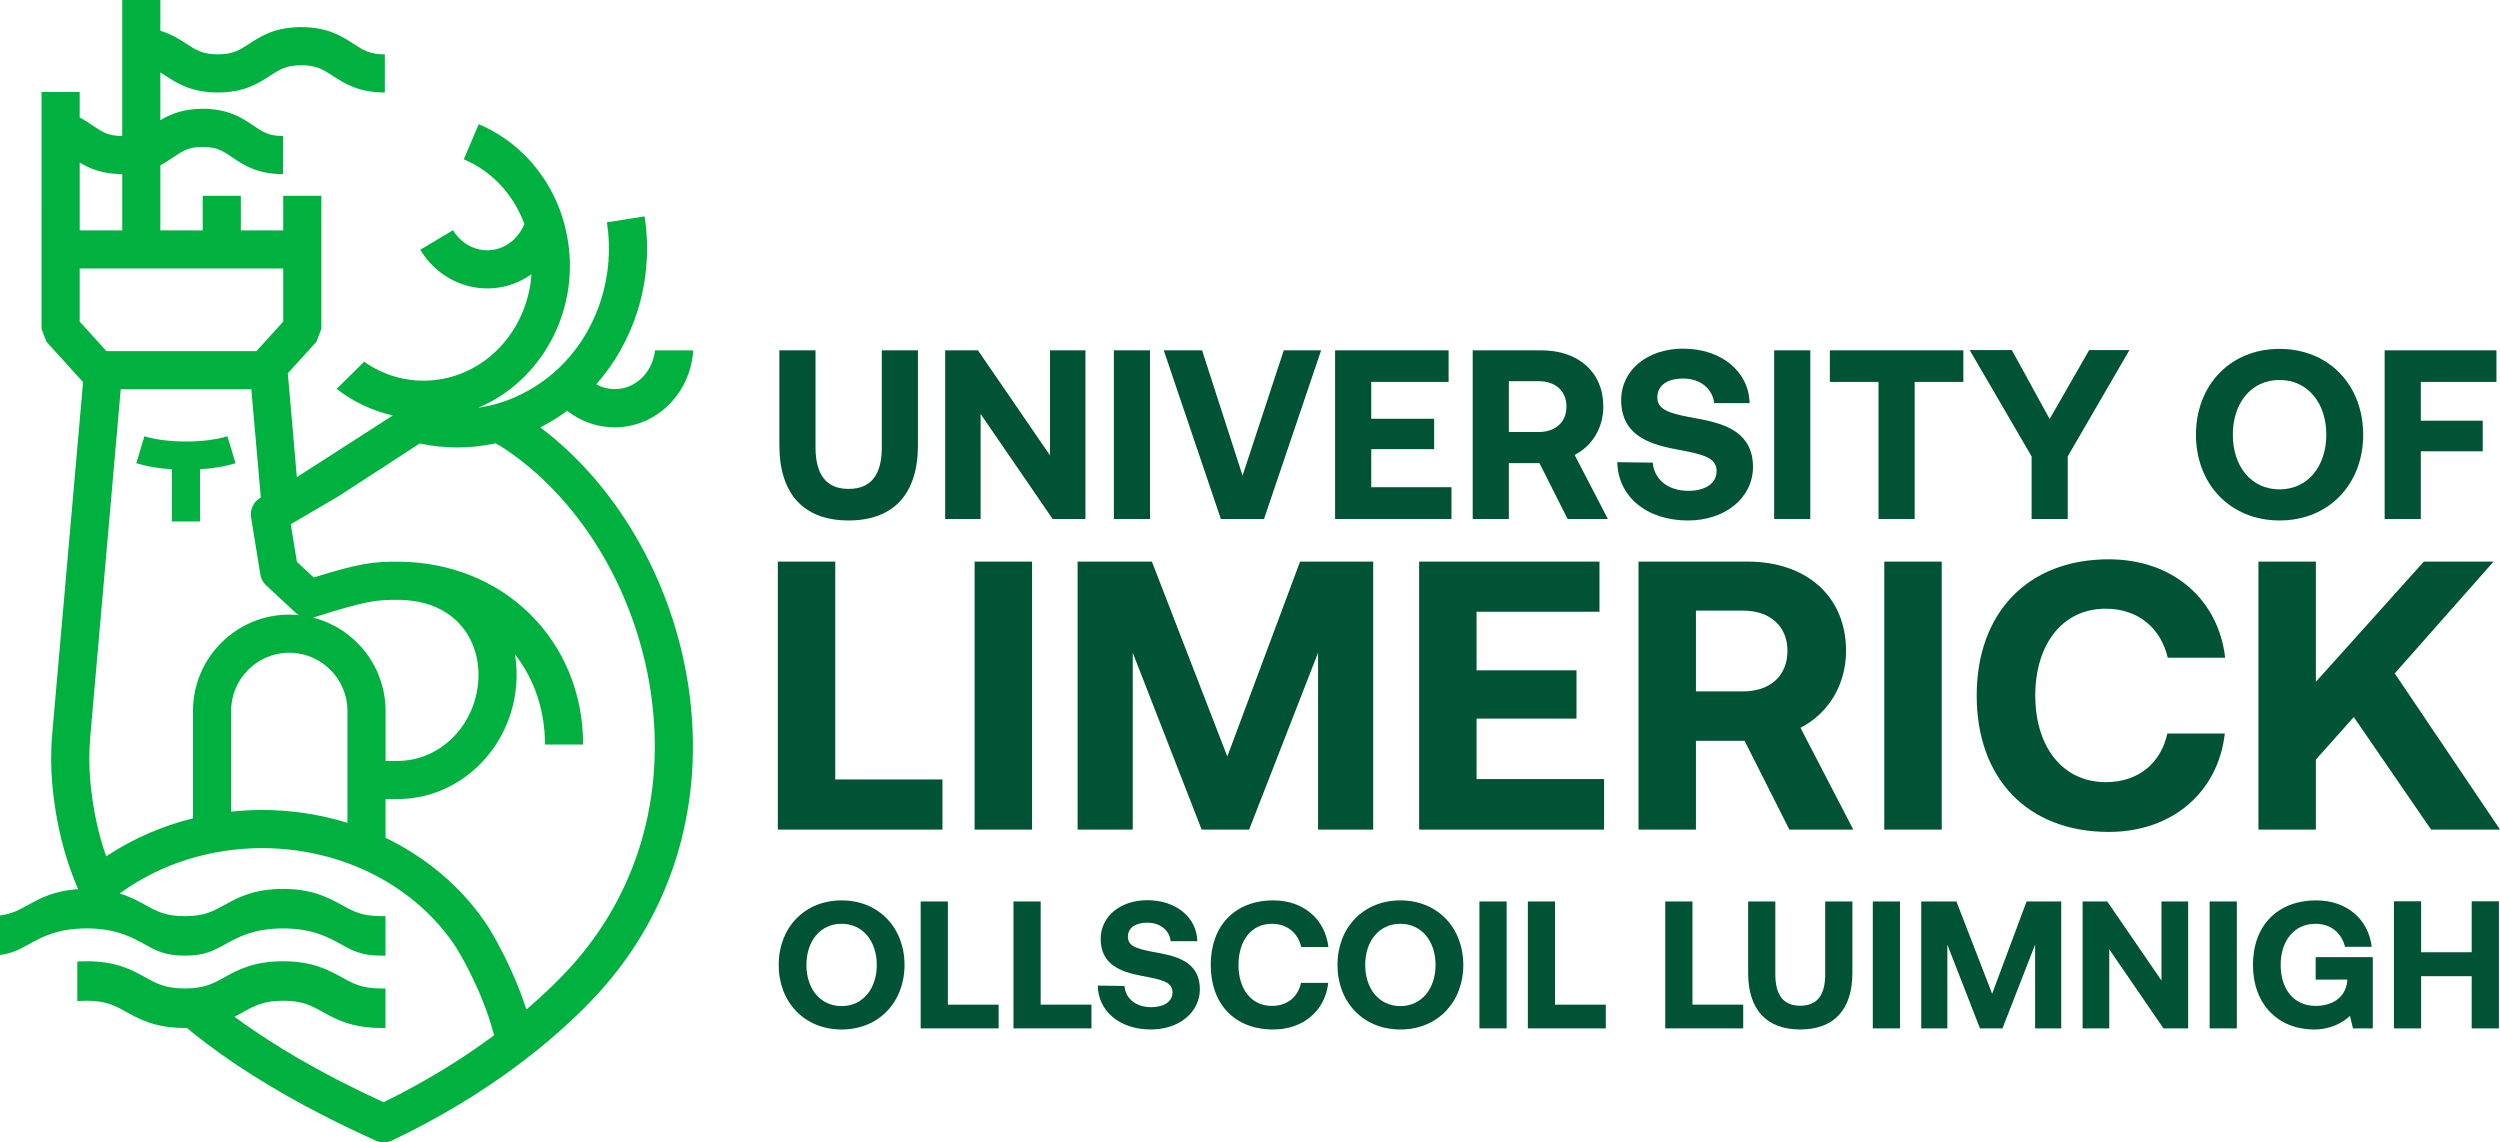
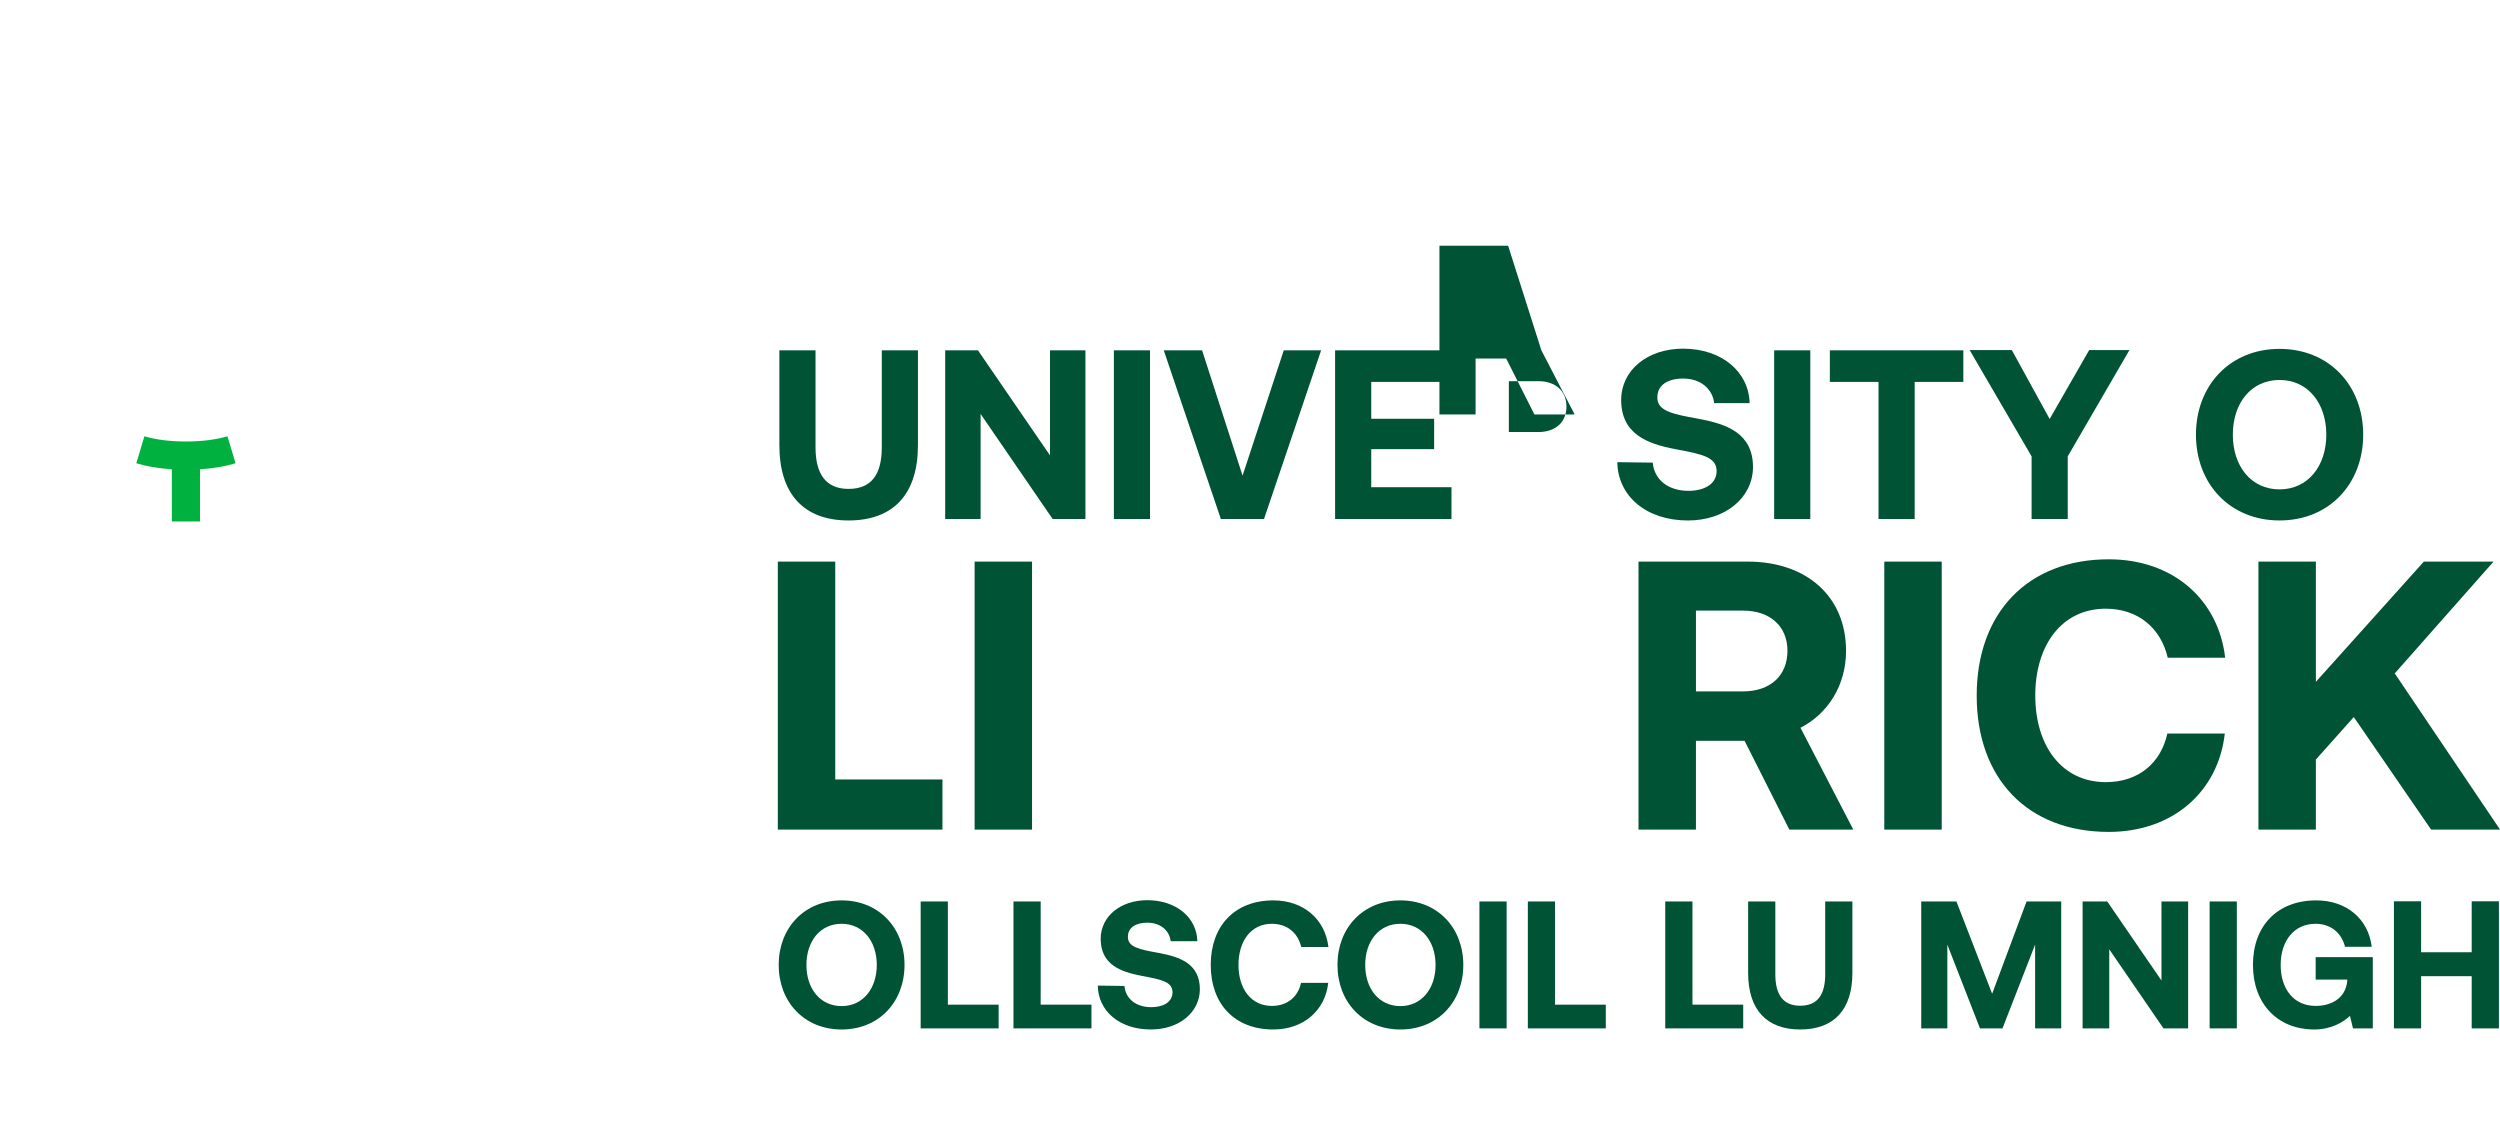
<svg xmlns="http://www.w3.org/2000/svg" width="1480" height="676.28" version="1.1" viewBox="0 0 1480 676.28">
  <title>University of Limerick Logo</title>
  <g>
    <g fill="#005335">
      <path d="m482.79 207.4v57.349c0 15.977 6.135 24.679 19.544 24.679 13.695 0 19.688-8.701 19.688-24.679v-57.349h21.397v56.208c0 28.816-14.407 44.509-41.085 44.509-26.533 0-40.943-15.693-40.943-44.509v-56.208h21.399" />
      <path d="m559.55 207.4h19.401l42.655 62.199v-62.199h20.972v99.861h-19.401l-42.656-62.2v62.2h-20.971v-99.861" />
      <path d="m680.81 207.4v99.861h-21.397v-99.861h21.397" />
      <path d="m711.63 207.4 23.967 74.183 24.395-74.183h22.112l-33.811 99.861h-25.536l-33.809-99.861h22.683" />
      <path d="m857.57 207.4v18.688h-45.795v21.827h37.235v17.975h-37.235v22.54h47.505v18.832h-68.903v-99.861h67.192" />
-       <path d="m893.24 255.76h17.547c10.128 0 16.549-5.849 16.549-15.123 0-9.129-6.421-14.979-16.549-14.979h-17.547zm19.257-48.361c21.972 0 36.665 12.981 36.665 33.239 0 12.84-6.707 23.396-16.977 28.675l19.688 37.948h-23.825l-16.691-33.097h-18.117v33.097h-21.399v-99.861h40.656" />
+       <path d="m893.24 255.76h17.547c10.128 0 16.549-5.849 16.549-15.123 0-9.129-6.421-14.979-16.549-14.979h-17.547zm19.257-48.361l19.688 37.948h-23.825l-16.691-33.097h-18.117v33.097h-21.399v-99.861h40.656" />
      <path d="m978.42 273.88c0.857 9.843 8.847 16.691 21.115 16.691 9.413 0 16.691-3.993 16.691-11.697 0-8.275-8.417-9.987-24.393-12.983-16.693-3.139-32.1-8.987-32.1-29.103 0-17.547 15.407-30.385 36.664-30.385 22.827 0 38.945 13.695 39.373 32.24h-20.972c-0.997-8.416-7.987-14.551-18.401-14.551-8.845 0-15.265 3.709-15.265 11.128 0 7.988 8.417 9.843 24.396 12.696 16.833 3.139 32.24 8.559 32.24 28.675-0.144 18.117-16.407 31.528-38.519 31.528-24.967 0-41.513-14.695-41.8-34.524l20.972 0.285" />
      <path d="m1071.7 207.4v99.861h-21.399v-99.861h21.399" />
      <path d="m1162.3 207.4v18.688h-28.817v81.173h-21.399v-81.173h-28.817v-18.688h79.033" />
      <path d="m1191 207.25 22.399 40.801 23.395-40.801h23.827l-36.521 62.913v37.092h-21.399v-37.092l-36.664-62.913h24.964" />
      <path d="m1349.5 289.71c16.693 0 27.68-13.696 27.68-32.384 0-18.689-10.987-32.384-27.68-32.384-16.827 0-27.671 13.695-27.671 32.384 0 18.688 10.844 32.384 27.671 32.384zm0 18.403c-29.381 0-49.496-21.684-49.496-50.787s20.115-50.787 49.496-50.787c29.4 0 49.507 21.684 49.507 50.787s-20.107 50.787-49.507 50.787" />
-       <path d="m1477.9 207.4v18.688h-44.787v22.968h36.653v18.117h-36.653v40.088h-21.4v-99.861h66.187" />
      <path d="m498.23 595.61c12.559 0 20.824-10.305 20.824-24.365 0-14.061-8.265-24.367-20.824-24.367-12.667 0-20.824 10.305-20.824 24.367 0 14.06 8.157 24.365 20.824 24.365zm0 13.848c-22.112 0-37.248-16.317-37.248-38.213 0-21.897 15.136-38.215 37.248-38.215s37.247 16.317 37.247 38.215c0 21.896-15.135 38.213-37.247 38.213" />
      <path d="m545.03 533.67h16.101v61.076h30.055v14.061h-46.156v-75.137" />
      <path d="m599.98 533.67h16.103v61.076h30.055v14.061h-46.157v-75.137" />
      <path d="m665.67 583.69c0.644 7.407 6.655 12.559 15.887 12.559 7.085 0 12.559-3.005 12.559-8.802 0-6.225-6.333-7.514-18.356-9.768-12.559-2.363-24.151-6.763-24.151-21.897 0-13.204 11.592-22.864 27.587-22.864 17.173 0 29.304 10.305 29.625 24.26h-15.779c-0.751-6.333-6.011-10.95-13.847-10.95-6.656 0-11.485 2.791-11.485 8.372 0 6.012 6.332 7.406 18.355 9.553 12.667 2.362 24.259 6.44 24.259 21.576-0.107 13.631-12.344 23.722-28.981 23.722-18.784 0-31.236-11.056-31.451-25.977l15.779 0.215" />
      <path d="m753.79 533.03c17.928 0 30.701 11.164 32.633 27.588h-16.101c-1.932-8.266-8.265-13.74-17.391-13.74-12.235 0-19.749 10.091-19.749 24.367 0 14.169 7.515 24.258 19.749 24.258 9.232 0 15.459-5.367 17.284-13.633h16.099c-1.823 16.317-14.596 27.587-32.524 27.587-22.863 0-37.032-15.029-37.032-38.213 0-23.079 14.169-38.215 37.032-38.215" />
      <path d="m829.03 595.61c12.557 0 20.823-10.305 20.823-24.365 0-14.061-8.265-24.367-20.823-24.367-12.667 0-20.825 10.305-20.825 24.367 0 14.06 8.159 24.365 20.825 24.365zm0 13.848c-22.112 0-37.248-16.317-37.248-38.213 0-21.897 15.136-38.215 37.248-38.215s37.247 16.317 37.247 38.215c0 21.896-15.135 38.213-37.247 38.213" />
      <path d="m891.92 533.67v75.137h-16.101v-75.137h16.101" />
      <path d="m904.48 533.67h16.101v61.076h30.055v14.061h-46.156v-75.137" />
      <path d="m985.83 533.67h16.103v61.076h30.055v14.061h-46.157v-75.137" />
      <path d="m1051 533.67v43.151c0 12.023 4.615 18.569 14.705 18.569 10.305 0 14.812-6.546 14.812-18.569v-43.151h16.103v42.292c0 21.683-10.844 33.491-30.915 33.491-19.967 0-30.807-11.808-30.807-33.491v-42.292h16.101" />
-       <path d="m1124.8 533.67v75.137h-16.101v-75.137h16.101" />
      <path d="m1158.2 533.67 21.145 54.635 20.393-54.635h20.503v75.137h-15.456v-49.591l-19.323 49.591h-13.311l-19.32-49.591v49.591h-15.459v-75.137h20.827" />
      <path d="m1232.9 533.67h14.599l32.096 46.8v-46.8h15.779v75.137h-14.599l-32.093-46.8v46.8h-15.781v-75.137" />
      <path d="m1324.2 533.67v75.137h-16.101v-75.137h16.101" />
      <path d="m1371.2 533.03c18.147 0 30.92 11.164 32.853 27.48h-15.787c-2.04-8.157-8.373-13.632-17.493-13.632-12.667 0-20.613 10.091-20.613 24.367 0 14.276 7.733 24.258 20.72 24.258 8.587 0 17.493-3.972 18.68-14.491v-1.074h-18.68v-13.309h33.813v42.184h-11.707l-1.813-7.405c-3.867 3.65-10.96 8.05-21.147 8.05-21.573 0-36.28-15.136-36.28-38.213 0-23.079 14.373-38.215 37.453-38.215" />
      <path d="m1433.3 533.57v30.163h29.947v-30.163h16.107v75.245h-16.107v-30.913h-29.947v30.913h-16.093v-75.245h16.093" />
      <path d="m460.47 332.47h33.999v128.97h63.465v29.692h-97.464v-158.66" />
      <path d="m610.97 332.47v158.66h-33.999v-158.66h33.999" />
-       <path d="m681.92 332.47 44.653 115.37 43.067-115.37h43.292v158.66h-32.639v-104.72l-40.8 104.72h-28.107l-40.8-104.72v104.72h-32.639v-158.66h43.972" />
-       <path d="m946.89 332.47v29.693h-72.76v34.68h59.161v28.559h-59.161v35.813h75.479v29.919h-109.48v-158.66h106.76" />
      <path d="m1004 409.31h27.88c16.095 0 26.295-9.292 26.295-24.025 0-14.507-10.2-23.8-26.295-23.8h-27.88zm30.601-76.839c34.907 0 58.253 20.627 58.253 52.813 0 20.4-10.653 37.172-26.975 45.559l31.281 60.292h-37.853l-26.521-52.585h-28.787v52.585h-33.997v-158.66h64.599" />
      <path d="m1149.5 332.47v158.66h-34v-158.66h34" />
      <path d="m1248.4 331.11c37.852 0 64.825 23.573 68.907 58.252h-34c-4.081-17.452-17.453-29.012-36.719-29.012-25.841 0-41.709 21.307-41.709 51.452 0 29.92 15.868 51.225 41.709 51.225 19.492 0 32.637-11.333 36.492-28.785h34c-3.855 34.452-30.828 58.252-68.68 58.252-48.279 0-78.2-31.732-78.2-80.692 0-48.732 29.921-80.692 78.2-80.692" />
      <path d="m1371 332.47v71.172l63.92-71.172h41.253l-58.48 66.185 62.333 92.479h-40.8l-45.787-66.639-22.44 25.16v41.479h-34v-158.66h34" />
    </g>
    <path d="m110.07 261.37c-9.564 0-18.015-1.129-24.589-3.097l-4.785 15.979c6.132 1.835 12.883 3.053 21.034 3.548v30.916h16.678v-30.916c8.151-0.495 14.903-1.713 21.034-3.548l-4.784-15.979c-6.575 1.968-15.026 3.097-24.589 3.097" fill="#00b140" />
-     <path d="m333.73 576.85c-5.981 6.208-13.329 13.257-22.128 20.782-8.591-26.861-21.951-47.972-22.669-49.098l-0.067-0.102c-13.525-20.677-32.829-37.981-55.825-50.044-1.581-0.829-3.179-1.628-4.789-2.404v-22.937h7.004c38.921 0 70.587-33.065 70.587-73.707 0-4.099-0.351-8.1-1.001-11.987 11.539 14.7 17.792 33.281 17.792 53.424h22.573c0-61.713-47.268-108.25-109.95-108.25-14.187 0-21.827 0.761-49.556 9.327l-9.92-9.197-3.632-22.352 27.953-16.339c0.153-0.091 0.305-0.184 0.455-0.281l47.924-31.152c7.395 1.579 14.873 2.369 22.337 2.369 7.523 0 15.031-0.809 22.424-2.403 1.175 0.451 2.224 1.052 2.765 1.385 48.035 30.608 82.555 88.929 90.096 152.23 7.273 61.052-11.325 118.13-52.372 160.74zm-148.49-211.25c0.331-0.073 0.66-0.155 0.987-0.259 30.921-9.773 36.395-10.24 49.032-10.24 33.167 0 48.013 22.22 48.013 44.24 0 28.195-21.539 51.133-48.013 51.133h-7.004v-29.611c0-26.608-18.325-49.009-43.015-55.264zm20.441 121.51c-16.167-5.011-33.244-7.611-50.509-7.611-6.163 0-12.291 0.339-18.356 0.989v-59.629c0-18.987 15.445-34.433 34.432-34.433 18.987 0 34.433 15.447 34.433 34.433zm-91.438-66.251v63.599c-18.447 4.549-35.879 12.161-51.368 22.509-4.847-13.767-7.949-28.433-9.404-44.435-0.832-9.155-0.771-18.083 0.029-27.205 0.434-4.944 0.868-9.888 1.302-14.832 0.571-6.512 1.142-13.024 1.714-19.535 0.671-7.641 1.341-15.283 2.011-22.924 0.731-8.331 1.462-16.663 2.192-24.993 0.754-8.583 1.507-17.168 2.26-25.751 0.736-8.397 1.473-16.796 2.21-25.192 0.682-7.775 1.363-15.547 2.046-23.32 0.589-6.709 1.178-13.419 1.766-20.128 0.457-5.209 0.914-10.417 1.371-15.627 0.286-3.268 0.574-6.536 0.86-9.805 0.081-0.925 0.162-1.851 0.243-2.776h77.302l5.623 64.084-0.041 0.024-0.288 0.169c-4.029 2.355-6.192 6.948-5.444 11.555l5.497 33.825c0.404 2.48 1.624 4.756 3.467 6.465l17.56 16.284c0.521 0.483 1.081 0.907 1.672 1.277-1.835-0.179-3.693-0.276-5.575-0.276-31.432 0-57.005 25.573-57.005 57.007zm-67.069-230.47v-31.44h120.5v31.44l-15.865 17.48h-88.769zm0.009-94.168c5.829 3.541 13.446 6.829 25.183 6.864v33.291h-25.181zm272.68 156.78c5.604-2.851 10.92-6.129 15.907-9.813 8.095 6.365 17.984 9.797 28.093 9.797 6.687-1e-3 13.471-1.501 19.885-4.644 15.459-7.571 25.604-23.48 26.656-40.911h-22.651c-0.956 8.897-6.163 16.833-13.933 20.637-6.837 3.348-14.533 2.928-20.884-0.552 10.731-12.039 18.985-26.452 24.197-42.585 5.9-18.271 7.439-37.925 4.447-56.84l-22.296 3.528c2.441 15.427 1.185 31.461-3.632 46.373-7.989 24.733-24.721 44.425-47.113 55.444-8.175 4.025-16.753 6.68-25.476 7.967 36.848-15.473 59.903-56.217 53.16-98.813-4.955-31.283-24.692-57.109-52.801-69.085l-8.847 20.767c16.761 7.143 29.533 21.019 35.865 38.375-3.109 7.608-9.497 13.308-17.199 15.005-9.644 2.127-19.712-2.443-25.044-11.372l-19.381 11.571c8.596 14.399 23.768 22.893 39.665 22.893 3.193 0 6.417-0.341 9.621-1.048 6.015-1.327 11.611-3.868 16.535-7.364-2.091 30.592-23.637 56.884-53.397 62.105-16.235 2.849-32.444-1.007-45.672-10.292l-16.272 16.067c9.919 7.704 21.263 13.045 33.284 15.731l-56.832 36.508-5.352-61.473 16.921-18.64 2.929-7.587v-78.841h-22.573v20.469h-25.081v-20.469h-22.574v20.469h-25.081v-38.527c2.912-1.536 5.404-3.219 7.692-4.771 5.421-3.681 9.003-6.113 17.407-6.113s11.985 2.432 17.406 6.113c6.568 4.459 14.744 10.011 30.088 10.011v-22.573c-8.405 0-11.987-2.432-17.408-6.115-6.568-4.459-14.743-10.009-30.086-10.009-11.729 0-19.263 3.244-25.099 6.764v-28.301c1.013 0.617 2.036 1.284 3.118 1.989 6.759 4.408 15.171 9.895 30.887 9.895 15.716 0 24.128-5.487 30.888-9.895 5.544-3.616 9.549-6.229 18.556-6.229 9.005 0 13.011 2.613 18.556 6.229 6.759 4.408 15.171 9.895 30.888 9.895v-22.573c-9.007 0-13.012-2.613-18.556-6.229-6.76-4.408-15.172-9.895-30.888-9.895-15.717 0-24.129 5.487-30.888 9.895-5.545 3.616-9.551 6.229-18.556 6.229-9.005 0-13.01-2.613-18.555-6.229-4.111-2.681-8.845-5.755-15.45-7.756v-18.193h-22.573v80.525c-8.273-0.035-11.942-2.455-17.324-6.109-2.332-1.584-4.875-3.303-7.862-4.863l-9.33e-4 -15.113h-22.573l-0.004 140.32 2.929 7.587 21.658 23.859c-0.114 1.303-0.229 2.604-0.343 3.907-0.317 3.613-0.634 7.228-0.952 10.841-0.482 5.492-0.963 10.981-1.445 16.472-0.608 6.932-1.216 13.863-1.825 20.793-0.696 7.935-1.392 15.871-2.088 23.807-0.746 8.504-1.492 17.008-2.238 25.512-0.758 8.636-1.516 17.273-2.273 25.911-0.731 8.333-1.462 16.667-2.194 25-0.667 7.595-1.332 15.189-1.999 22.784-0.564 6.419-1.127 12.839-1.69 19.257-0.422 4.809-0.844 9.617-1.266 14.425-0.872 9.943-0.777 19.727 0.113 29.656 2.05 22.561 7.059 42.844 15.258 61.821-14.382 0.903-22.778 5.556-29.659 9.373-5.167 2.867-9.503 5.256-16.584 6.179v23.389c7.278-0.925 11.7-3.362 16.976-6.29 7.572-4.2 16.995-9.428 34.345-9.428 17.351 0 26.774 5.228 34.348 9.43 6.743 3.74 12.069 6.694 23.784 6.694 11.715 0 17.041-2.955 23.788-6.697 7.572-4.2 16.995-9.427 34.343-9.427 17.347 0 26.771 5.226 34.348 9.43 6.741 3.74 12.067 6.694 23.78 6.694h2.492v-23.378h-2.492c-11.505 0-16.749-2.911-23.395-6.597-7.653-4.244-17.179-9.528-34.733-9.528-17.556 0-27.081 5.284-34.738 9.531-6.64 3.684-11.887 6.595-23.392 6.595-11.506 0-16.751-2.911-23.396-6.596-4.172-2.315-8.905-4.936-15.188-6.844 23.704-17.331 53.464-26.836 84.298-26.836 23.753 0 47.056 5.636 67.387 16.3 19.573 10.268 35.955 24.912 47.379 42.348 0.704 1.115 15.524 24.822 22.585 52.125-17.572 13.078-39.232 26.82-65.449 39.672-8.741-4.027-17.249-8.153-25.344-12.291-23.9-12.244-44.999-25.104-62.924-38.329 1.931-0.968 3.705-1.953 5.391-2.886 6.64-3.684 11.887-6.595 23.392-6.595 11.505 0 16.751 2.91 23.396 6.596 7.652 4.245 17.177 9.528 34.732 9.528h2.492v-23.379h-2.492c-11.505 0-16.749-2.909-23.395-6.595-7.653-4.246-17.179-9.529-34.733-9.529-17.556 0-27.081 5.283-34.738 9.531-6.64 3.682-11.887 6.593-23.392 6.593-11.506 0-16.751-2.909-23.396-6.595-7.654-4.246-17.177-9.529-34.737-9.529-1.949 0-3.794 0.068-5.554 0.191v23.455c1.686-0.171 3.518-0.267 5.554-0.267 11.507 0 16.754 2.91 23.397 6.596 7.652 4.245 17.177 9.528 34.735 9.528 0.419 0 0.828-5e-3 1.238-0.012 0 0 3.777 3.155 3.783 3.147 21.118 16.934 47.009 33.3 76.968 48.646 9.892 5.059 20.36 10.088 31.113 14.95 1.479 0.669 3.064 1.003 4.649 1.003 1.66 0 3.319-0.367 4.852-1.096 58.444-27.827 96.388-60.318 117.93-82.672 45.832-47.569 66.62-111.16 58.529-179.07-7.7-64.64-41.223-124.76-88.656-160.44" fill="#00b140" />
  </g>
</svg>